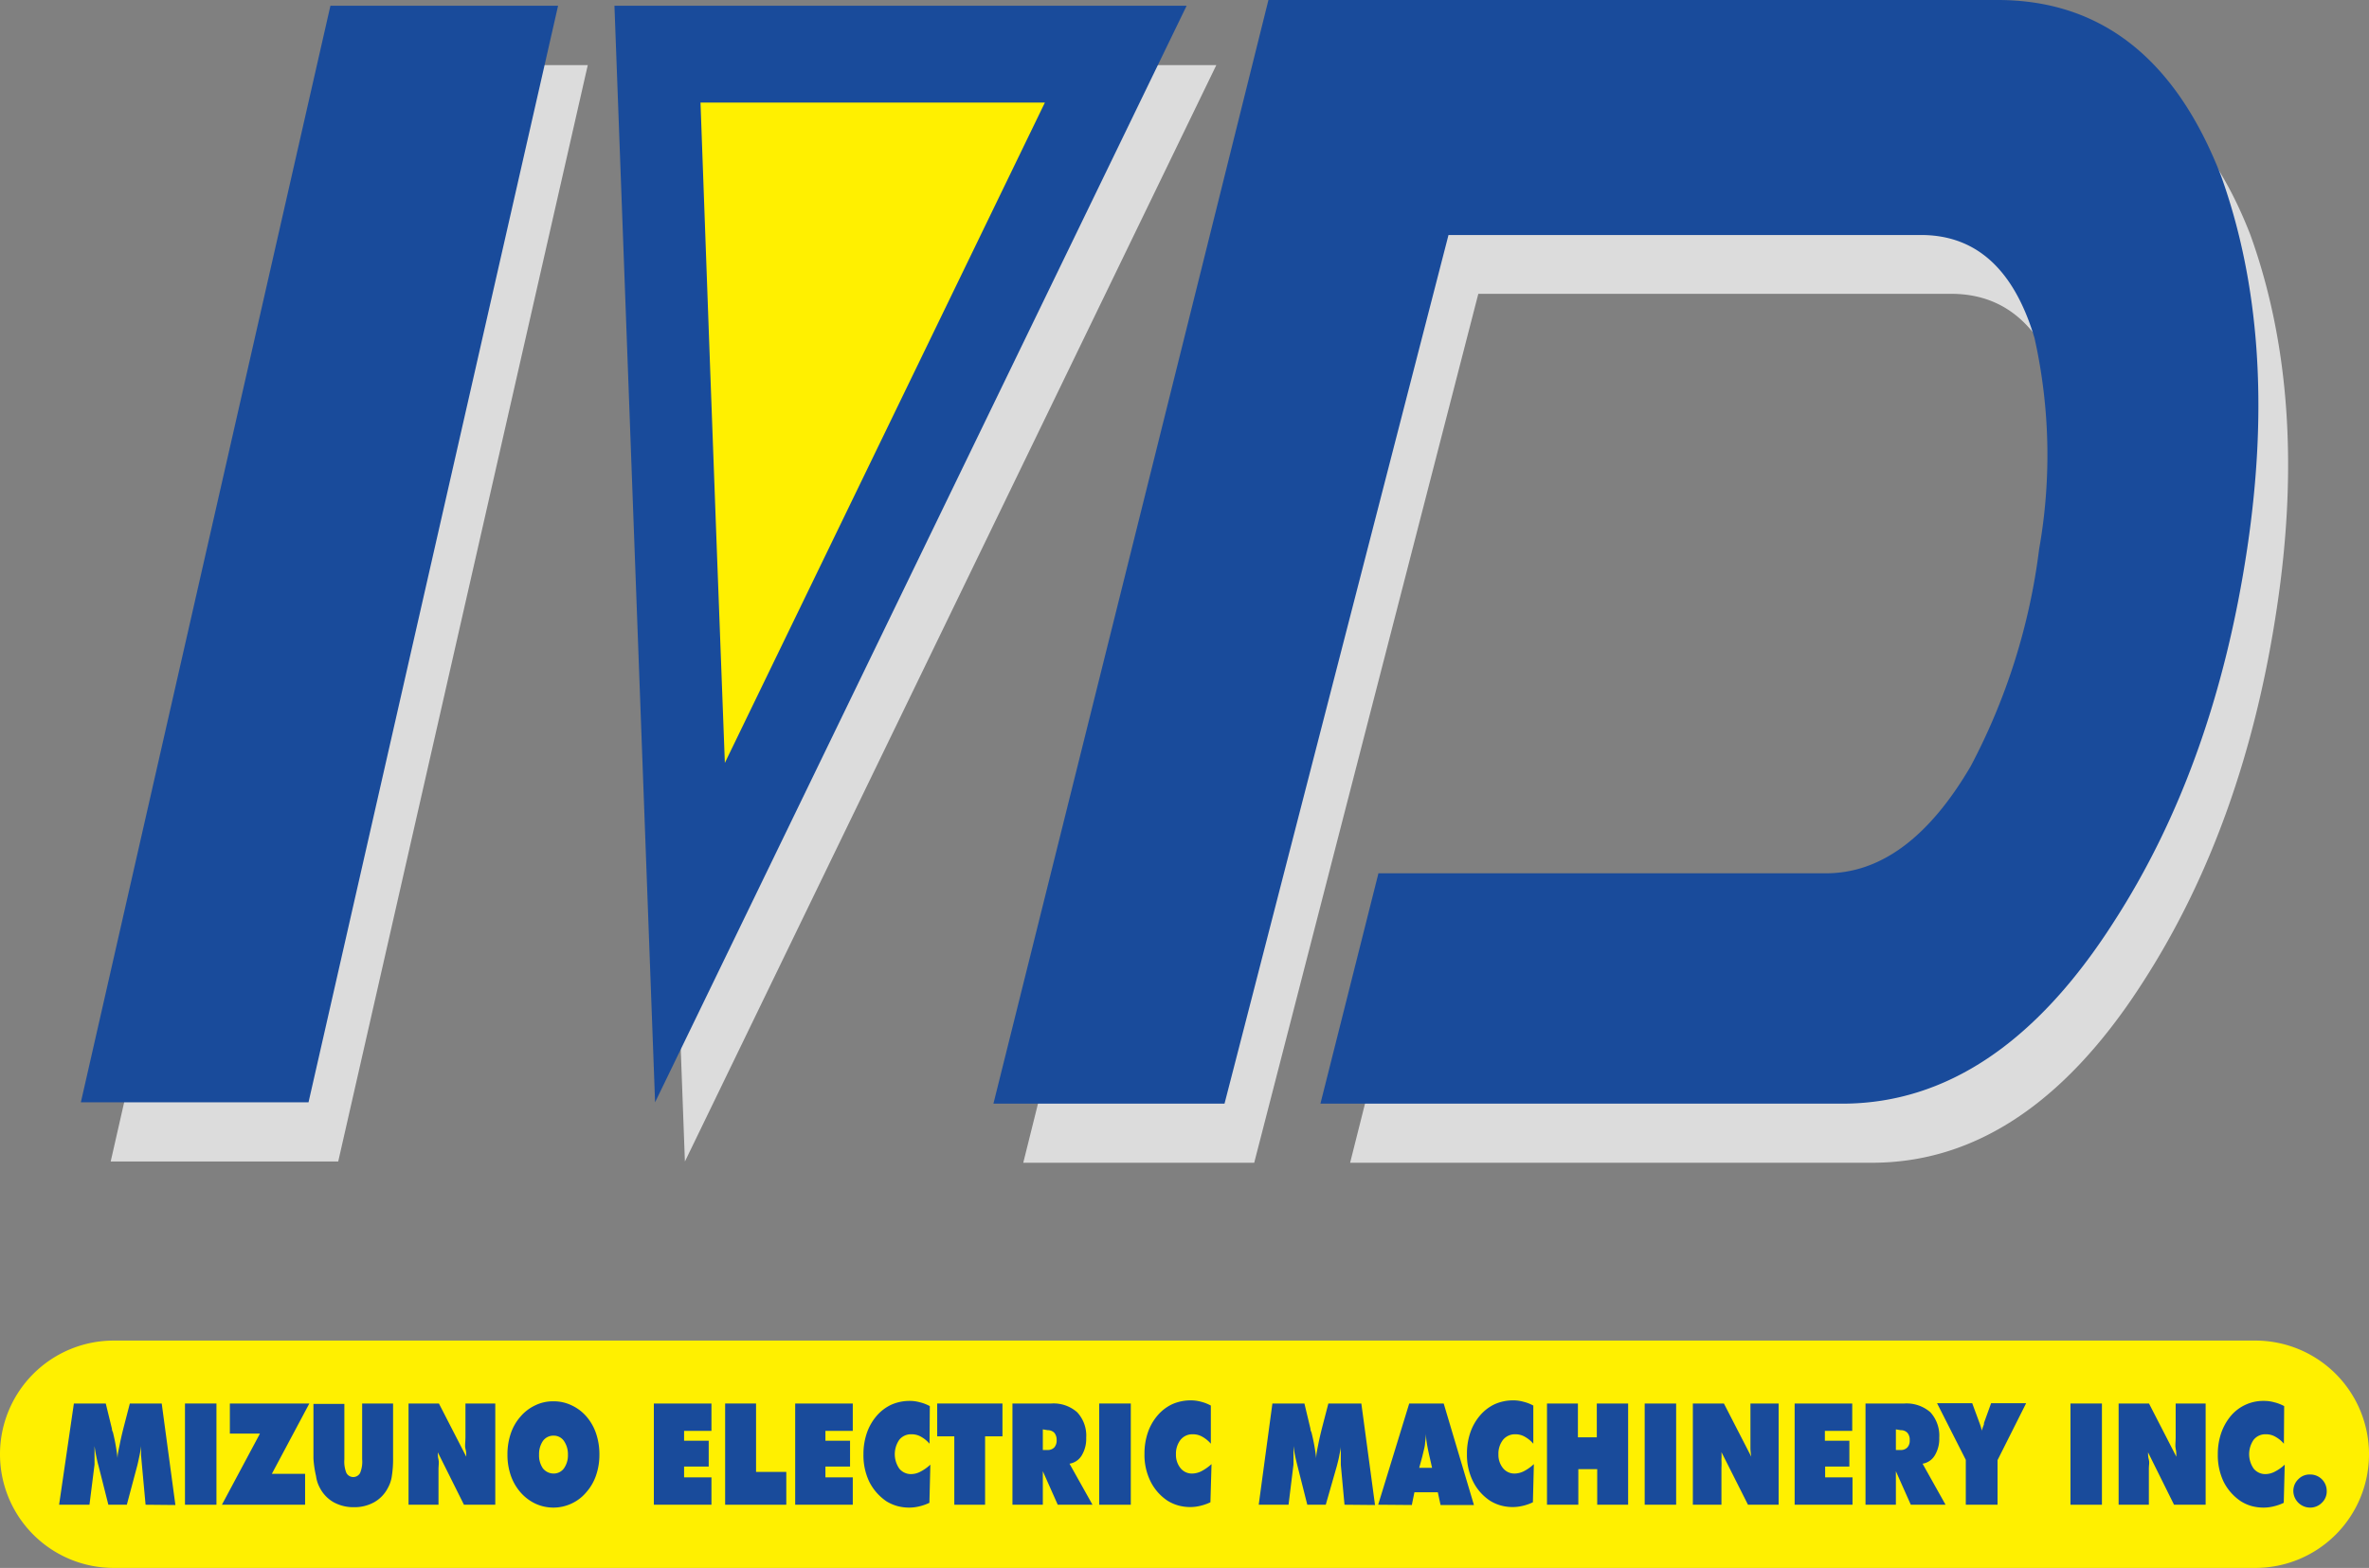
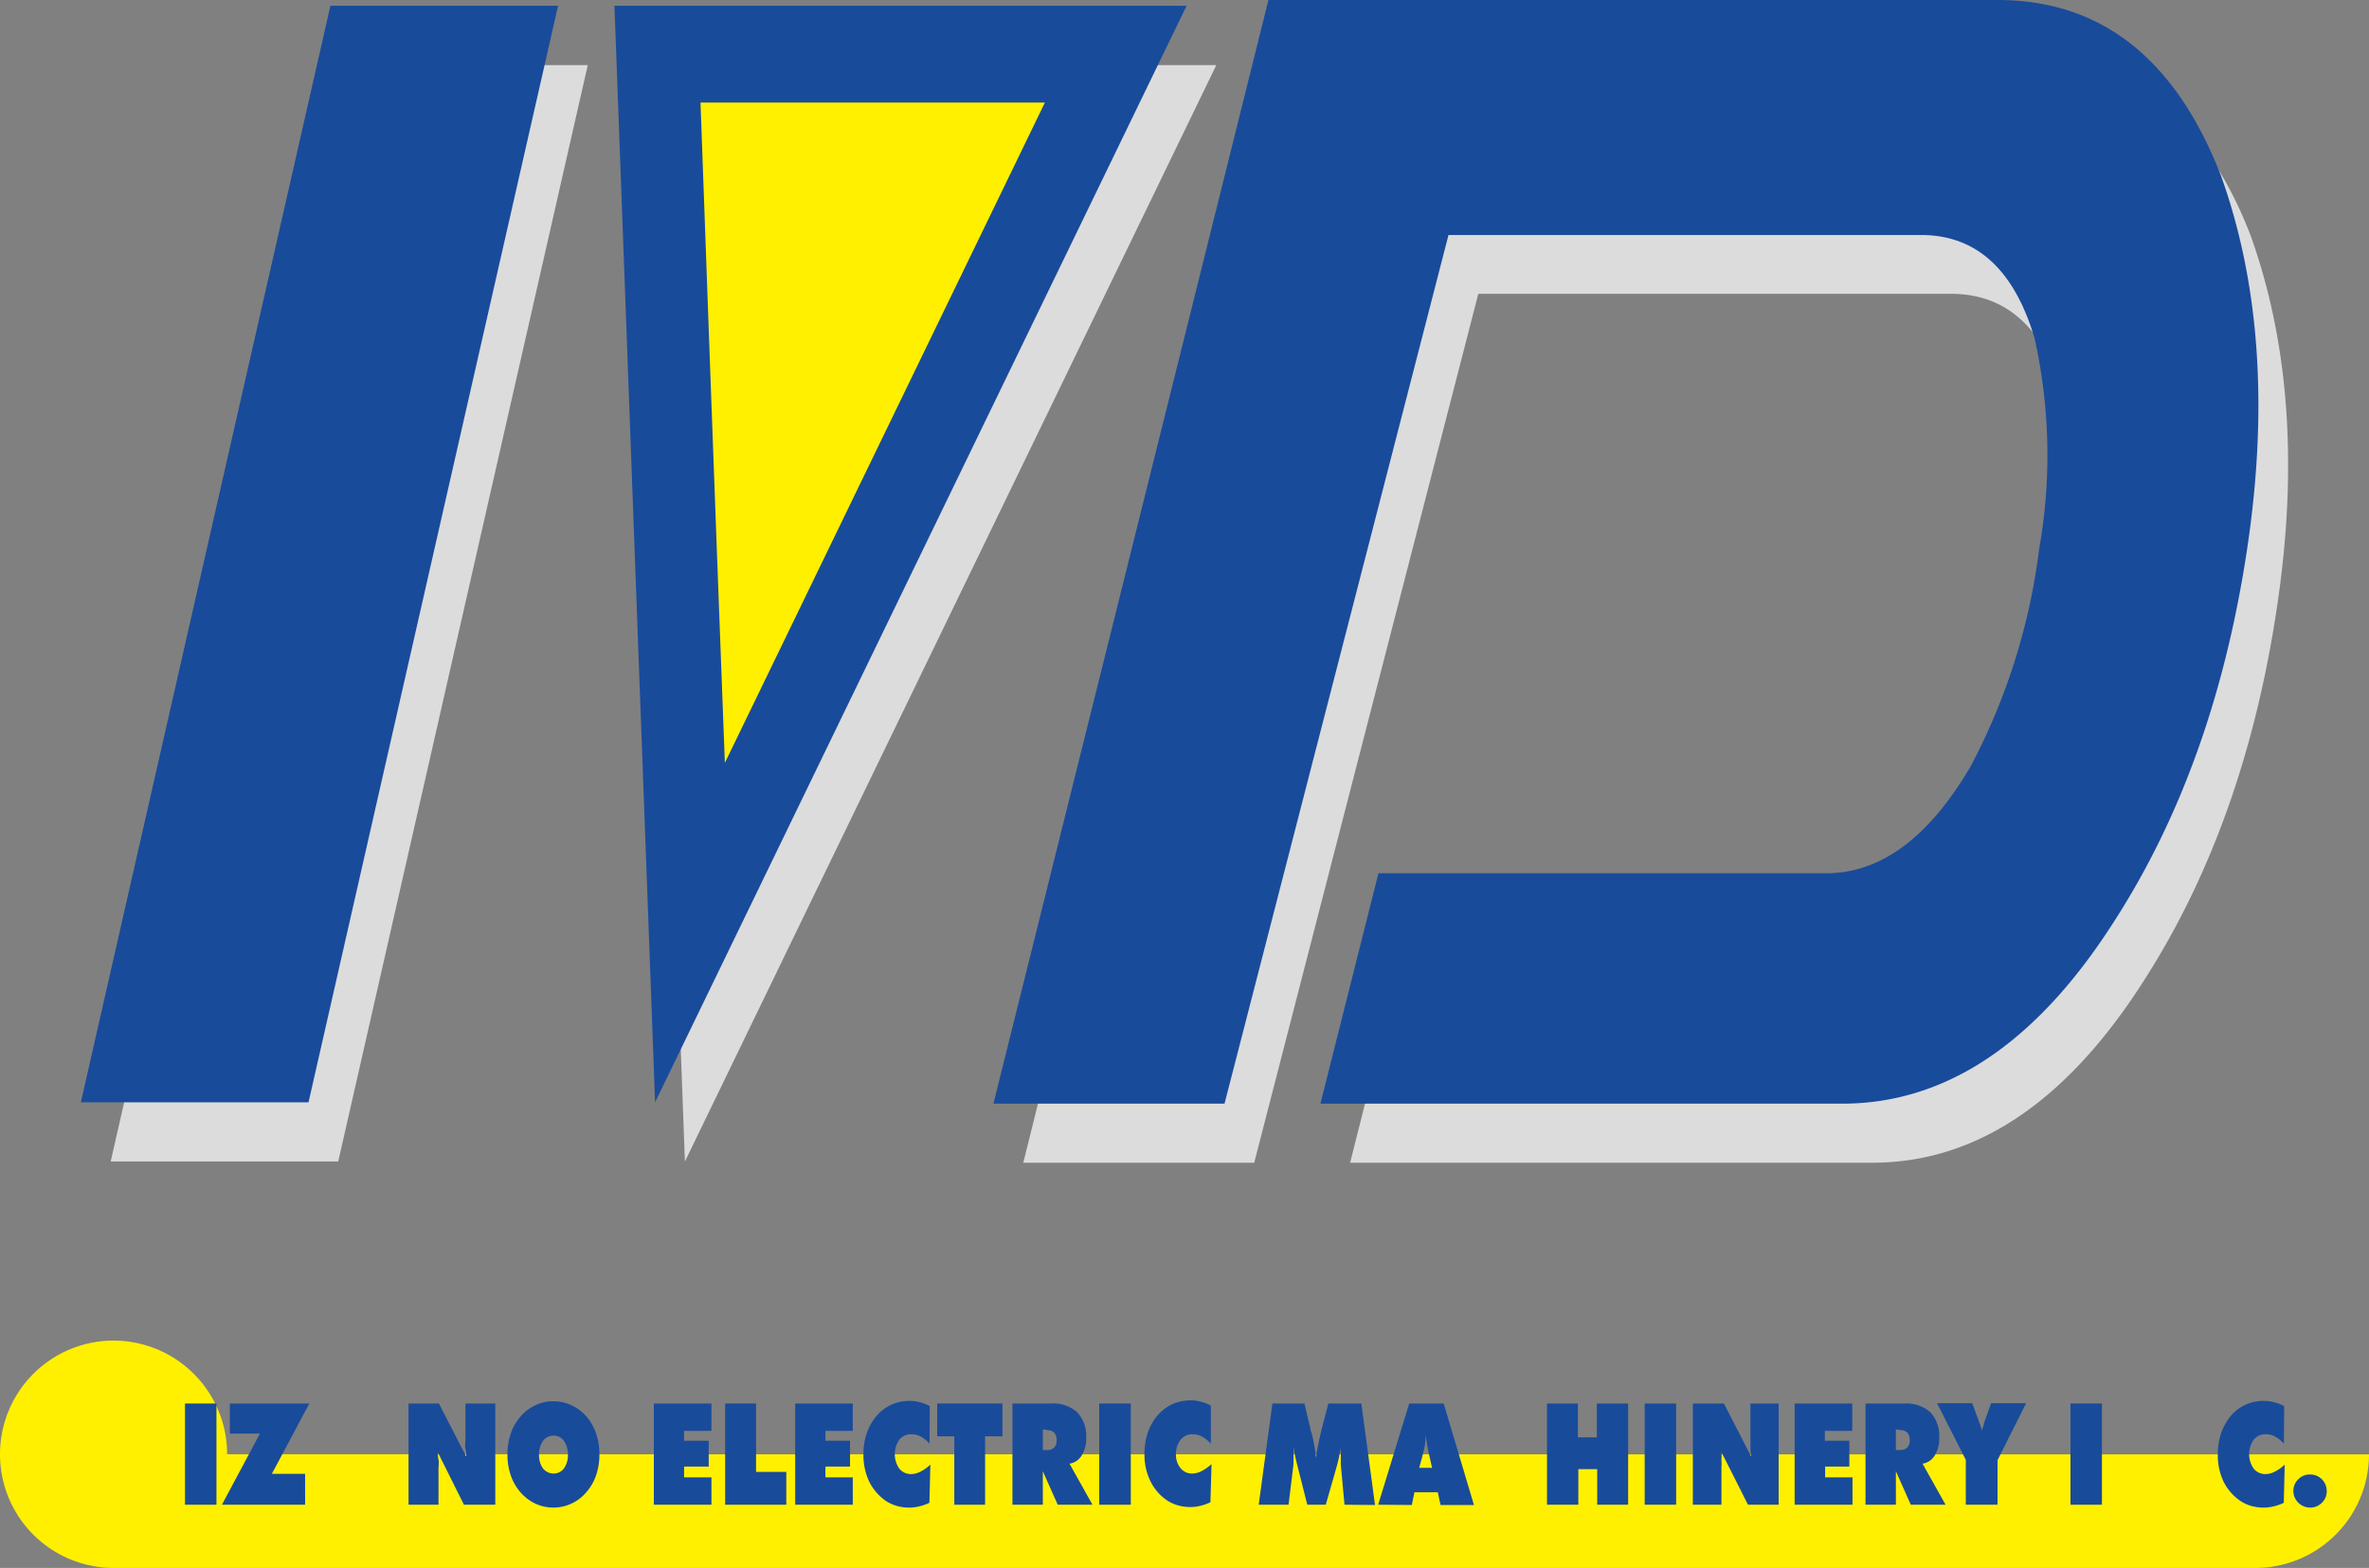
<svg xmlns="http://www.w3.org/2000/svg" viewBox="0 0 173.15 114.62">
  <rect x="0" y="0" width="173.15" height="114.62" fill="#808080" stroke="none" />
  <defs>
    <style>.cls-1{fill:#fff000;}.cls-2{fill:#194b9b;}.cls-3{fill:#dcdcdc;}</style>
  </defs>
  <g id="レイヤー_2" data-name="レイヤー 2">
    <g id="レイヤー_1-2" data-name="レイヤー 1">
-       <path class="cls-1" d="M173.15,106.32a8.31,8.31,0,0,1-8.3,8.3H8.3a8.31,8.31,0,0,1-8.3-8.3H0A8.31,8.31,0,0,1,8.3,98H164.85a8.31,8.31,0,0,1,8.3,8.31Z" />
-       <path class="cls-2" d="M10.64,110l-.27-2.94-.06-.68c0-.22,0-.45,0-.67a5.83,5.83,0,0,1-.11.67c-.05.24-.1.5-.17.77L9.27,110H7.92l-.72-2.85c-.08-.27-.13-.53-.18-.77s-.08-.46-.11-.67c0,.23,0,.45,0,.68s0,.44,0,.67L6.54,110H4.32L5.4,102.6H7.73l.45,1.84s0,.14.07.25a14,14,0,0,1,.34,1.91h0c0-.31.09-.64.16-1s.16-.75.27-1.19l.47-1.81h2.33l1,7.42Z" />
+       <path class="cls-1" d="M173.15,106.32a8.31,8.31,0,0,1-8.3,8.3H8.3a8.31,8.31,0,0,1-8.3-8.3H0A8.31,8.31,0,0,1,8.3,98a8.31,8.31,0,0,1,8.3,8.31Z" />
      <path class="cls-2" d="M13.52,110V102.6h2.3V110Z" />
      <path class="cls-2" d="M16.22,110,19,104.8h-2.2v-2.2h5.81l-2.74,5.14h2.43V110Z" />
-       <path class="cls-2" d="M22.91,106.63v-4h2.26v4.05a2.18,2.18,0,0,0,.15,1,.57.57,0,0,0,1,0,2.15,2.15,0,0,0,.15-1V102.6h2.26v4a7.76,7.76,0,0,1-.09,1.3,2.43,2.43,0,0,1-.28.85,2.51,2.51,0,0,1-1,1.06,2.94,2.94,0,0,1-1.49.37,3,3,0,0,1-1.5-.37,2.57,2.57,0,0,1-1-1.06,2.44,2.44,0,0,1-.27-.84A7.81,7.81,0,0,1,22.91,106.63Z" />
      <path class="cls-2" d="M29.86,110V102.6h2.22l2,3.89c0-.18,0-.37-.06-.58s0-.48,0-.82V102.6h2.18V110H33.91L32,106.17c0,.16,0,.34.05.53s0,.41,0,.64V110Z" />
      <path class="cls-2" d="M43.81,106.33a4.6,4.6,0,0,1-.24,1.51,3.62,3.62,0,0,1-.72,1.25,3.11,3.11,0,0,1-1.09.83,3.13,3.13,0,0,1-2.63,0,3.33,3.33,0,0,1-1.09-.83,3.72,3.72,0,0,1-.71-1.24,4.61,4.61,0,0,1-.24-1.52,4.72,4.72,0,0,1,.24-1.53,3.62,3.62,0,0,1,.71-1.24,3.2,3.2,0,0,1,1.09-.83,2.93,2.93,0,0,1,1.32-.29,3,3,0,0,1,1.32.29,3.23,3.23,0,0,1,1.1.83,3.69,3.69,0,0,1,.7,1.24A4.72,4.72,0,0,1,43.81,106.33Zm-3.35,1.39a.92.92,0,0,0,.76-.38,1.66,1.66,0,0,0,.29-1,1.7,1.7,0,0,0-.29-1,.9.9,0,0,0-.76-.39.94.94,0,0,0-.78.39,1.72,1.72,0,0,0-.28,1,1.66,1.66,0,0,0,.28,1A1,1,0,0,0,40.46,107.72Z" />
      <path class="cls-2" d="M47.79,110V102.6H52v2H50v.72h1.8v1.89H50V108h2v2Z" />
      <path class="cls-2" d="M53,110V102.6h2.26v5h2.21V110Z" />
      <path class="cls-2" d="M58.12,110V102.6h4.21v2h-2v.72h1.8v1.89h-1.8V108h2v2Z" />
      <path class="cls-2" d="M67.94,105.54a2.29,2.29,0,0,0-.64-.52,1.35,1.35,0,0,0-.68-.17,1.09,1.09,0,0,0-.89.4,1.85,1.85,0,0,0,0,2.11,1.09,1.09,0,0,0,.87.4,1.47,1.47,0,0,0,.66-.17,3.26,3.26,0,0,0,.74-.52l-.07,2.79a3.63,3.63,0,0,1-.74.26,3.12,3.12,0,0,1-.74.09,3.3,3.3,0,0,1-.89-.12,3.16,3.16,0,0,1-.77-.34,3.79,3.79,0,0,1-1.26-1.44,4.48,4.48,0,0,1-.42-2,4.72,4.72,0,0,1,.24-1.53,3.81,3.81,0,0,1,.71-1.26,3.2,3.2,0,0,1,1.08-.83,3.31,3.31,0,0,1,1.34-.28,2.76,2.76,0,0,1,.75.1,3,3,0,0,1,.73.28Z" />
      <path class="cls-2" d="M69.75,110v-5H68.5V102.6h4.77V105H72v5Z" />
      <path class="cls-2" d="M74,110V102.6h2.84a2.6,2.6,0,0,1,1.89.64,2.5,2.5,0,0,1,.66,1.86,2.34,2.34,0,0,1-.33,1.3,1.27,1.27,0,0,1-.89.6l1.68,3H77.31l-1.09-2.45V110Zm2.22-5.51V106h.35a.66.66,0,0,0,.49-.19.77.77,0,0,0,.17-.53.81.81,0,0,0-.17-.54.66.66,0,0,0-.49-.19Z" />
      <path class="cls-2" d="M80.34,110V102.6h2.31V110Z" />
      <path class="cls-2" d="M88.5,105.54a2.29,2.29,0,0,0-.64-.52,1.35,1.35,0,0,0-.68-.17,1.1,1.1,0,0,0-.89.4,1.65,1.65,0,0,0-.34,1.07,1.54,1.54,0,0,0,.33,1,1.06,1.06,0,0,0,.86.4,1.55,1.55,0,0,0,.67-.17,3.5,3.5,0,0,0,.74-.52l-.08,2.79a3.63,3.63,0,0,1-.74.26,3.06,3.06,0,0,1-.74.09,3.22,3.22,0,0,1-.88-.12,3,3,0,0,1-.77-.34,3.63,3.63,0,0,1-1.26-1.44,4.35,4.35,0,0,1-.43-2,4.72,4.72,0,0,1,.24-1.53,3.81,3.81,0,0,1,.71-1.26,3.2,3.2,0,0,1,1.08-.83,3.35,3.35,0,0,1,1.34-.28,2.89,2.89,0,0,1,.76.1,3.06,3.06,0,0,1,.72.28Z" />
      <path class="cls-2" d="M98.27,110,98,107.08c0-.23,0-.45,0-.68s0-.45,0-.67c0,.21-.07.44-.11.67s-.11.5-.18.77L96.9,110H95.55l-.72-2.85c-.07-.27-.13-.53-.18-.77s-.08-.46-.11-.67c0,.23,0,.45,0,.68s0,.44,0,.67L94.18,110H92L93,102.6h2.34l.44,1.84s0,.14.07.25a14.23,14.23,0,0,1,.35,1.91h0c0-.31.08-.64.15-1s.16-.75.27-1.19l.47-1.81H99.5l1,7.42Z" />
      <path class="cls-2" d="M100.73,110,103,102.6h2.52l2.21,7.42h-2.44l-.2-.93h-1.71l-.19.93Zm3-2.7h.94l-.19-.84c-.1-.43-.16-.75-.2-1s-.05-.44-.06-.64h0a4.92,4.92,0,0,1-.06.64c0,.24-.1.56-.2,1Z" />
-       <path class="cls-2" d="M112.07,105.54a2.29,2.29,0,0,0-.64-.52,1.35,1.35,0,0,0-.68-.17,1.12,1.12,0,0,0-.89.4,1.65,1.65,0,0,0-.34,1.07,1.54,1.54,0,0,0,.33,1,1.06,1.06,0,0,0,.86.4,1.55,1.55,0,0,0,.67-.17,3.23,3.23,0,0,0,.73-.52l-.07,2.79a3.43,3.43,0,0,1-.74.26,3.12,3.12,0,0,1-.74.09,3.22,3.22,0,0,1-.88-.12,3,3,0,0,1-.77-.34,3.63,3.63,0,0,1-1.26-1.44,4.35,4.35,0,0,1-.43-2,4.72,4.72,0,0,1,.24-1.53,3.81,3.81,0,0,1,.71-1.26,3.2,3.2,0,0,1,1.08-.83,3.31,3.31,0,0,1,1.34-.28,2.76,2.76,0,0,1,.75.1,3,3,0,0,1,.73.28Z" />
      <path class="cls-2" d="M113.07,110V102.6h2.26v2.47h1.38V102.6H119V110h-2.26V107.4h-1.38V110Z" />
      <path class="cls-2" d="M120.21,110V102.6h2.3V110Z" />
      <path class="cls-2" d="M123.73,110V102.6H126l2,3.89a4.93,4.93,0,0,1-.06-.58c0-.21,0-.48,0-.82V102.6H130V110h-2.24l-1.94-3.85a4.15,4.15,0,0,1,0,.54,6.12,6.12,0,0,1,0,.63V110Z" />
      <path class="cls-2" d="M131.17,110V102.6h4.21v2h-2v.72h1.79v1.89H133.4V108h2v2Z" />
      <path class="cls-2" d="M136.35,110V102.6h2.84a2.64,2.64,0,0,1,1.9.64,2.54,2.54,0,0,1,.65,1.86,2.34,2.34,0,0,1-.33,1.3,1.27,1.27,0,0,1-.89.6l1.68,3h-2.54l-1.09-2.45V110Zm2.22-5.51V106h.35a.65.65,0,0,0,.49-.19.72.72,0,0,0,.17-.53.76.76,0,0,0-.17-.54.65.65,0,0,0-.49-.19Z" />
      <path class="cls-2" d="M143.68,110v-3.28l-2.1-4.14h2.57l.53,1.44a4.42,4.42,0,0,1,.17.56.08.08,0,0,0,0,.05c0-.12.08-.29.16-.52a.46.46,0,0,1,0-.09l.52-1.44h2.56L146,106.74V110Z" />
      <path class="cls-2" d="M151.33,110V102.6h2.3V110Z" />
-       <path class="cls-2" d="M154.85,110V102.6h2.22l2,3.89c0-.18,0-.37-.05-.58s0-.48,0-.82V102.6h2.19V110H158.9L157,106.17c0,.16,0,.34.06.54s0,.4,0,.63V110Z" />
      <path class="cls-2" d="M166.93,105.54a2.29,2.29,0,0,0-.64-.52,1.35,1.35,0,0,0-.68-.17,1.09,1.09,0,0,0-.89.4,1.85,1.85,0,0,0,0,2.11,1.09,1.09,0,0,0,.87.4,1.47,1.47,0,0,0,.66-.17,3.06,3.06,0,0,0,.74-.52l-.07,2.79a3.63,3.63,0,0,1-.74.26,3.12,3.12,0,0,1-.74.09,3.3,3.3,0,0,1-.89-.12,2.93,2.93,0,0,1-.76-.34,3.73,3.73,0,0,1-1.27-1.44,4.48,4.48,0,0,1-.42-2,4.72,4.72,0,0,1,.24-1.53,4,4,0,0,1,.7-1.26,3.1,3.1,0,0,1,2.43-1.11,2.76,2.76,0,0,1,.75.1,3,3,0,0,1,.73.28Z" />
      <path class="cls-2" d="M167.62,109a1.18,1.18,0,0,1,.36-.86,1.14,1.14,0,0,1,.86-.35,1.2,1.2,0,0,1,1.22,1.21,1.13,1.13,0,0,1-.35.85,1.19,1.19,0,0,1-.87.36,1.23,1.23,0,0,1-1.22-1.21Z" />
      <path class="cls-3" d="M166.42,44.41q-2.37,15.87-9.77,27.35Q148.18,85,136.83,85H98.68l4.24-16.84h32.71q6,0,10.58-7.83a46.32,46.32,0,0,0,5-15.86A39.31,39.31,0,0,0,150.9,29q-2.24-7.51-8.27-7.52H108.05L91.67,85H74.79L94.89,4.33h53.25q11.36,0,16.34,12.84Q168.74,29,166.42,44.41Z" />
      <polygon class="cls-3" points="50.06 84.91 47.09 4.76 88.9 4.76 50.06 84.91" />
      <path class="cls-3" d="M53.37,11.84c.3,8.07,1,27.77,1.79,48.26,9.12-18.84,18-37.2,23.39-48.26Z" />
      <polygon class="cls-3" points="24.72 84.91 8.09 84.91 26.33 4.76 42.96 4.76 24.72 84.91" />
      <path class="cls-2" d="M164.25,40.08Q161.87,56,154.48,67.42,146,80.68,134.65,80.68H96.51l4.24-16.84h32.71q6,0,10.58-7.83a46.1,46.1,0,0,0,5-15.87,39.28,39.28,0,0,0-.34-15.44q-2.25-7.51-8.27-7.52H105.87L89.5,80.68H72.61L92.71,0H146q11.34,0,16.33,12.84Q166.56,24.63,164.25,40.08Z" />
      <polygon class="cls-2" points="47.88 80.58 44.91 0.42 86.73 0.42 47.88 80.58" />
      <path class="cls-1" d="M51.2,7.5c.29,8.08,1,27.78,1.78,48.27L76.37,7.5Z" />
      <polygon class="cls-2" points="22.55 80.58 5.91 80.58 24.15 0.42 40.79 0.42 22.55 80.58" />
    </g>
  </g>
</svg>